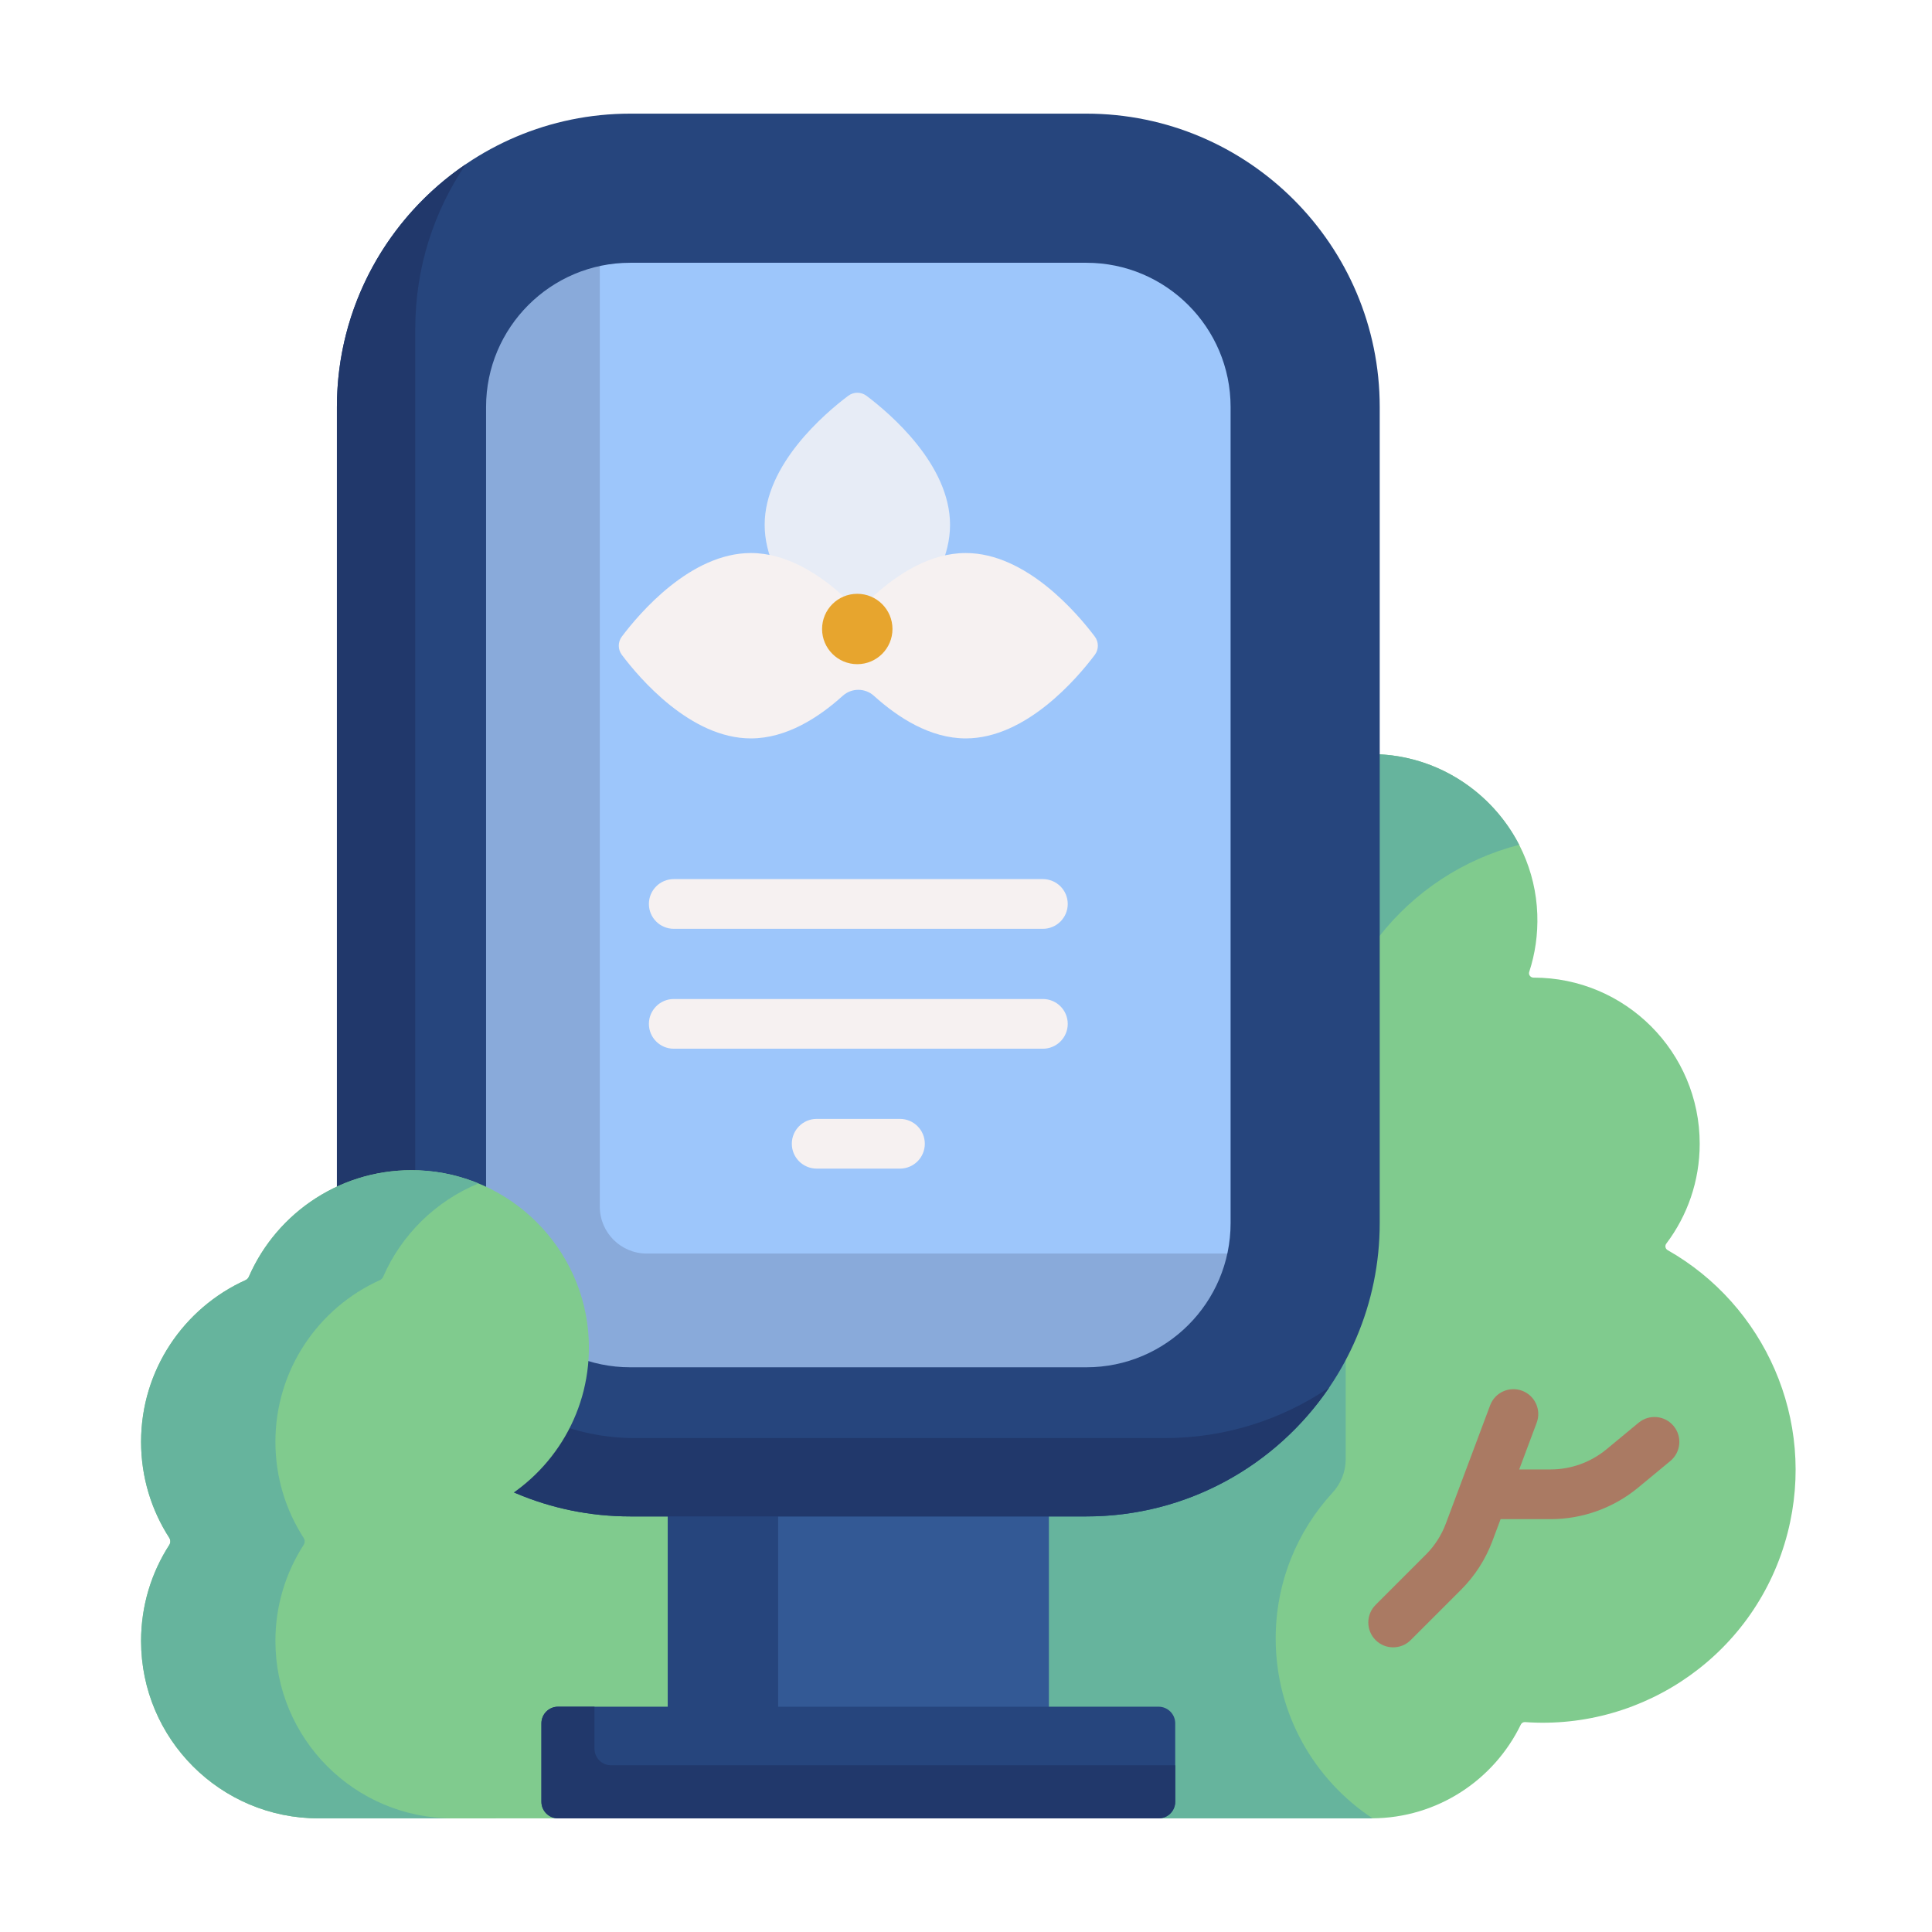
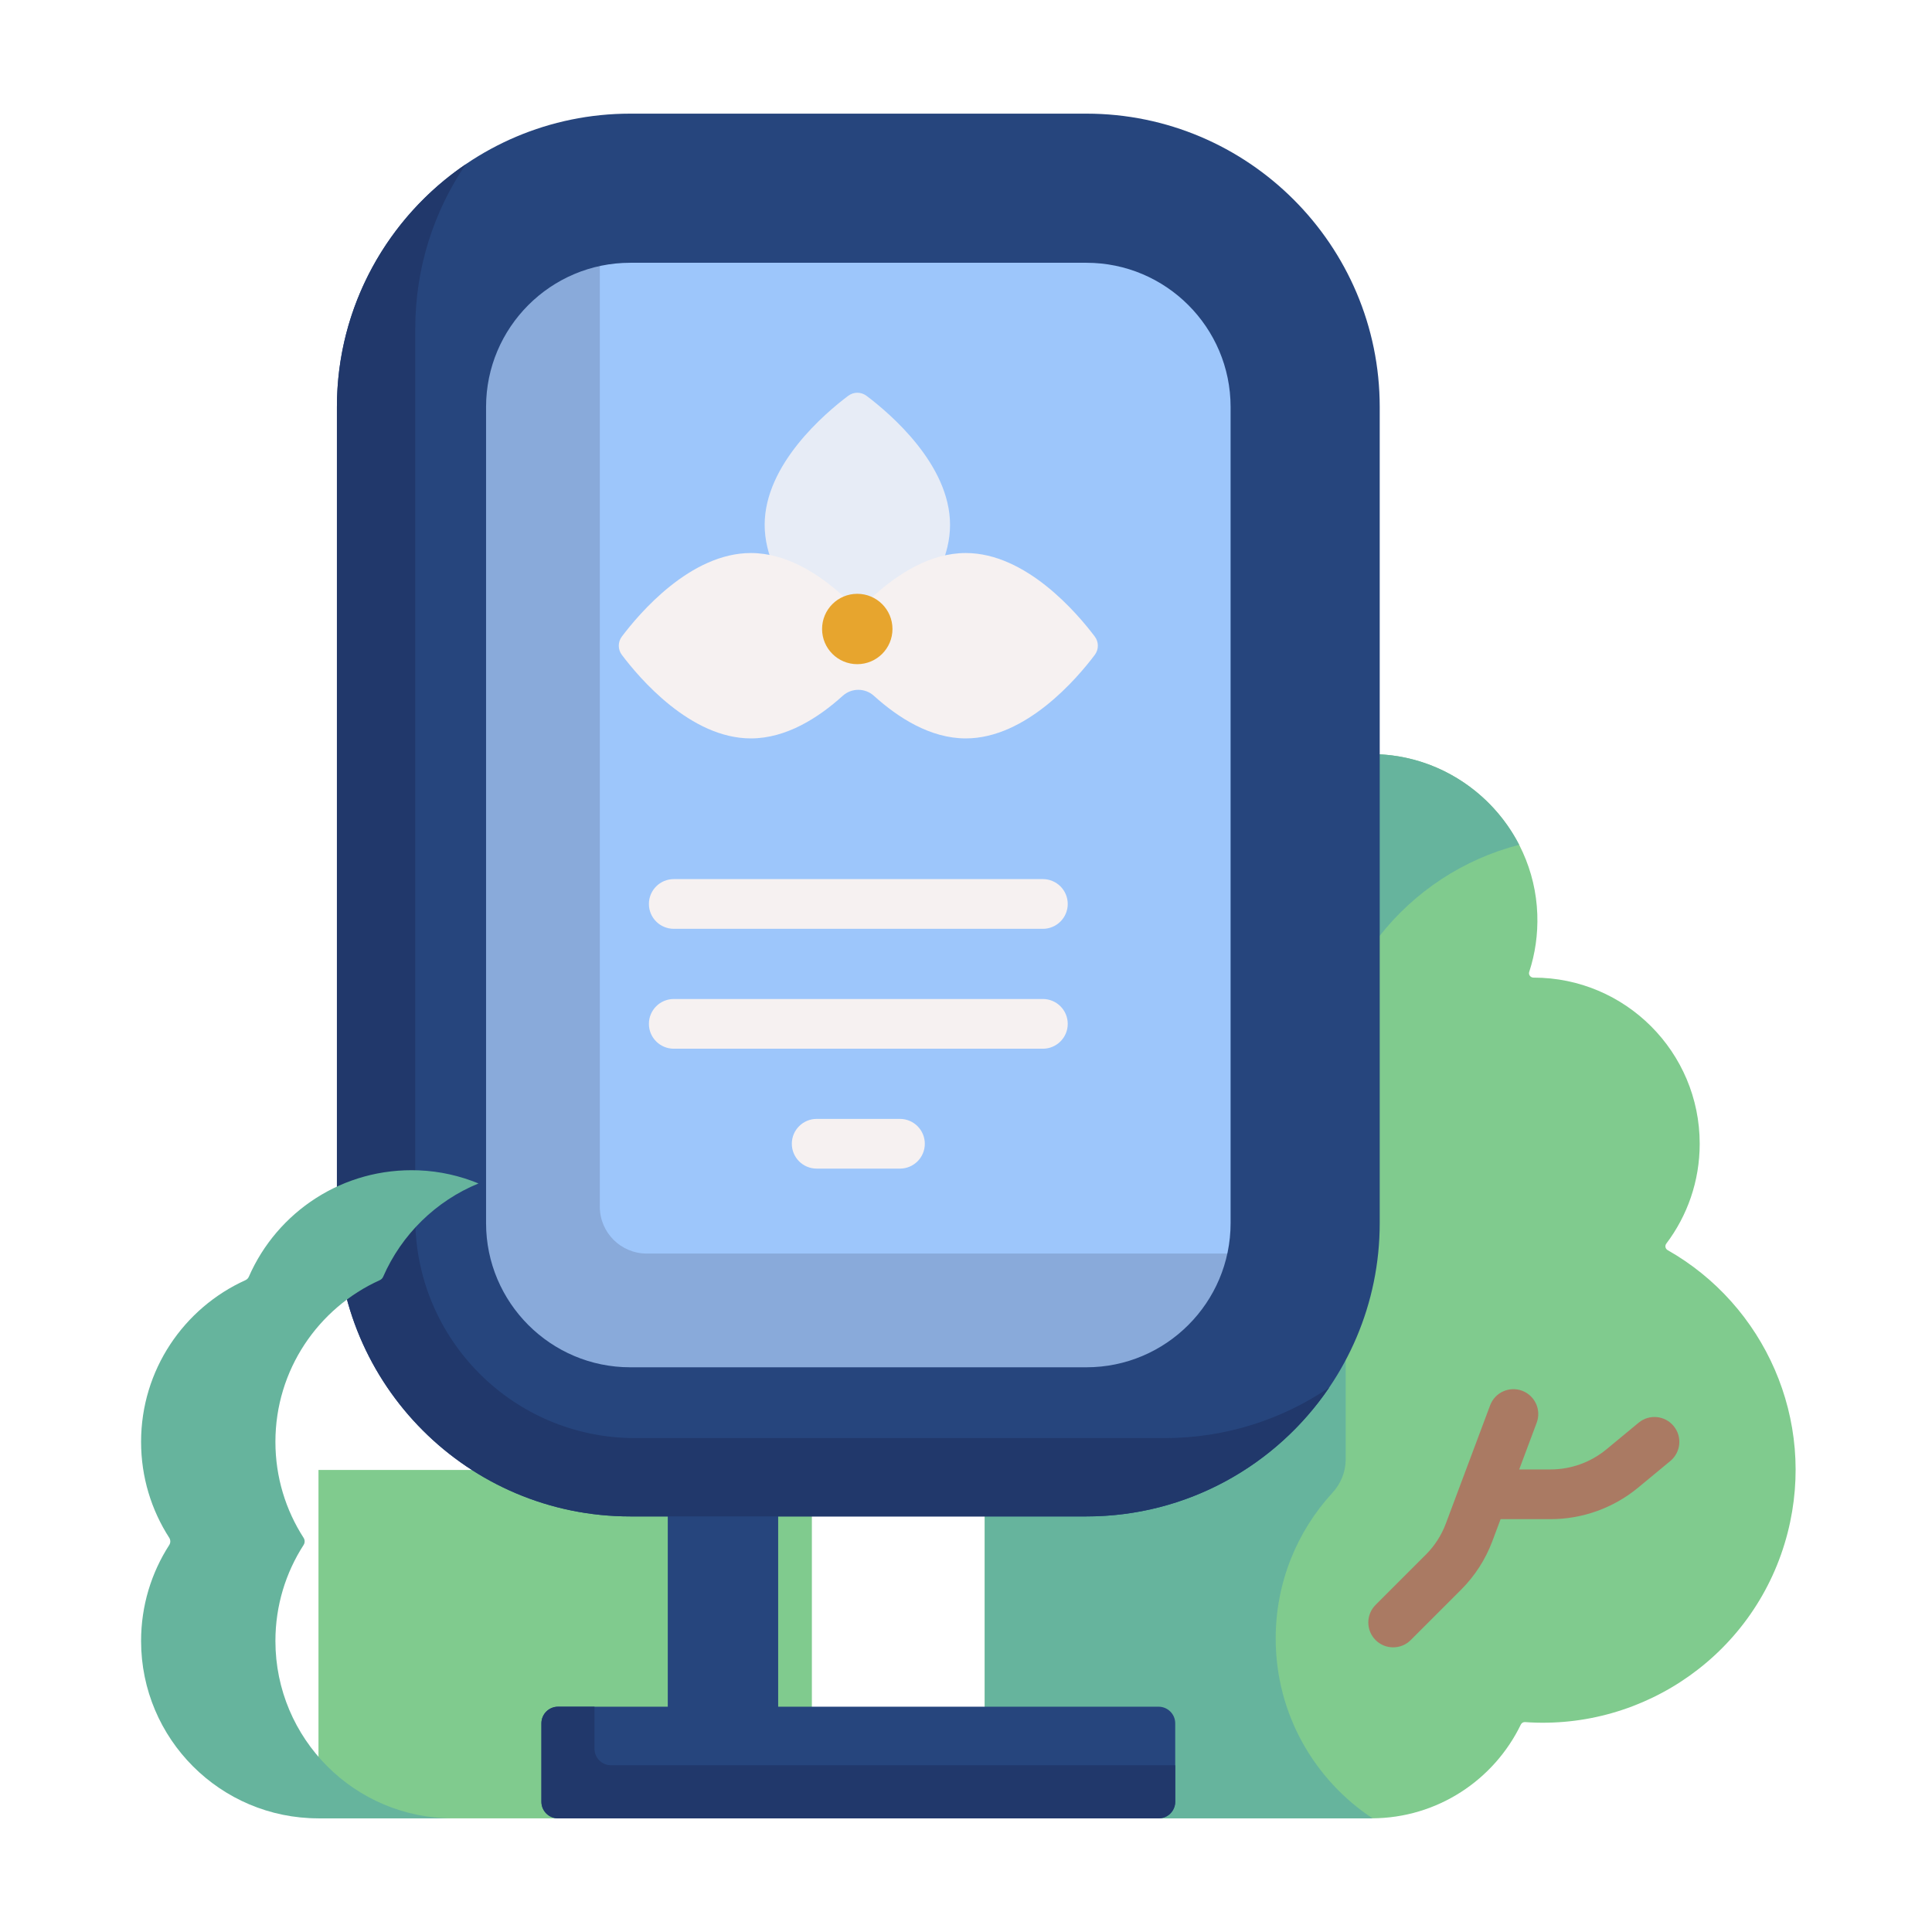
<svg xmlns="http://www.w3.org/2000/svg" width="85" height="85" viewBox="0 0 85 85" fill="none">
  <path d="M42.403 50.321C42.403 44.309 47.174 39.415 53.135 39.209C53.748 35.736 56.811 33.108 60.475 33.179C64.33 33.254 67.501 36.373 67.635 40.225C67.666 41.113 67.539 41.966 67.279 42.76C67.238 42.885 67.336 43.011 67.468 43.011C67.469 43.011 67.47 43.011 67.471 43.011C71.508 43.011 74.78 46.284 74.78 50.321C74.78 51.97 74.233 53.491 73.311 54.713C73.239 54.808 73.266 54.942 73.37 55.001C77.627 57.416 79.922 62.46 78.65 67.43C77.296 72.72 72.358 76.14 67.098 75.765C67.019 75.759 66.945 75.802 66.91 75.874C65.732 78.305 63.247 79.986 60.366 79.999V80H43.325V54.754C42.733 53.395 42.403 51.897 42.403 50.321Z" fill="#80CB8E" />
  <path d="M53.136 39.209C53.748 35.736 56.811 33.108 60.476 33.179C63.234 33.233 65.641 34.845 66.837 37.168C61.905 38.434 58.258 42.904 58.258 48.231C58.258 49.851 58.597 51.391 59.205 52.786V64.21C59.205 64.755 58.99 65.275 58.621 65.677C57.071 67.364 56.125 69.615 56.125 72.087C56.125 75.393 57.818 78.302 60.384 79.999C60.378 79.999 60.372 79.999 60.367 79.999V80H43.325V54.754C42.734 53.395 42.404 51.897 42.404 50.321C42.404 44.309 47.174 39.415 53.136 39.209Z" fill="#66B49D" />
  <path d="M35.719 64.672H14.012V80H35.719V64.672Z" fill="#80CB8E" />
-   <path d="M46.147 64.672H29.379V76.564H46.147V64.672Z" fill="#335995" />
  <path d="M34.236 64.672H29.379V76.564H34.236V64.672Z" fill="#26457D" />
  <path d="M27.772 63.435H47.753C53.093 63.435 57.421 59.107 57.421 53.767V17.949C57.421 12.609 53.093 8.281 47.753 8.281H27.772C22.433 8.281 18.104 12.609 18.104 17.949V53.768C18.104 59.107 22.433 63.435 27.772 63.435Z" fill="#9DC6FB" />
  <path d="M26.477 8.369C26.421 8.793 26.389 9.225 26.389 9.664V53.087C26.389 54.227 27.313 55.151 28.453 55.151H56.038C56.477 55.151 56.909 55.119 57.332 55.062C56.699 59.789 52.653 63.435 47.753 63.435H27.772C22.433 63.435 18.104 59.107 18.104 53.767V17.949C18.104 13.048 21.751 9.002 26.477 8.369Z" fill="#89AADA" />
  <path d="M27.727 66.716H47.798C54.913 66.716 60.702 60.927 60.702 53.812V17.904C60.702 10.789 54.913 5 47.798 5H27.727C20.612 5 14.823 10.789 14.823 17.904V53.812C14.823 60.927 20.612 66.716 27.727 66.716ZM47.798 11.561C51.295 11.561 54.141 14.406 54.141 17.904V53.812C54.141 57.31 51.295 60.155 47.798 60.155H27.727C24.23 60.155 21.385 57.31 21.385 53.812V17.904C21.385 14.407 24.23 11.561 27.727 11.561H47.798Z" fill="#26457D" />
  <path d="M20.494 7.224C19.091 9.288 18.27 11.779 18.27 14.457V53.602C18.27 58.941 22.598 63.27 27.938 63.27H51.244C53.923 63.27 56.414 62.449 58.478 61.046C56.155 64.466 52.234 66.716 47.798 66.716H27.727C20.601 66.716 14.823 60.939 14.823 53.812V17.904C14.823 13.467 17.074 9.547 20.494 7.224Z" fill="#21386B" />
  <path d="M24.552 80H50.973C51.377 80 51.705 79.672 51.705 79.267V75.82C51.705 75.416 51.377 75.088 50.973 75.088H24.552C24.148 75.088 23.82 75.416 23.82 75.82V79.267C23.82 79.672 24.148 80 24.552 80Z" fill="#26457D" />
  <path d="M24.549 75.088H26.155V76.936C26.155 77.338 26.481 77.665 26.884 77.665H51.705V79.271C51.705 79.674 51.379 80 50.976 80H24.549C24.146 80 23.82 79.674 23.82 79.271V75.817C23.82 75.415 24.146 75.088 24.549 75.088Z" fill="#21386B" />
-   <path d="M7.446 67.656C6.662 66.439 6.207 64.991 6.207 63.435C6.207 60.27 8.092 57.545 10.801 56.321C10.866 56.291 10.918 56.239 10.947 56.173C12.19 53.32 15.089 51.355 18.43 51.491C22.443 51.654 25.714 54.905 25.901 58.917C26.046 62.039 24.355 64.778 21.817 66.153V80H14.012V80C9.701 80 6.207 76.506 6.207 72.195C6.207 70.64 6.662 69.191 7.446 67.974C7.508 67.877 7.508 67.754 7.446 67.656Z" fill="#80CB8E" />
  <path d="M7.446 67.656C6.662 66.439 6.207 64.991 6.207 63.435C6.207 60.27 8.092 57.545 10.801 56.321C10.866 56.291 10.918 56.239 10.947 56.173C12.19 53.32 15.089 51.355 18.43 51.491C19.353 51.528 20.236 51.731 21.052 52.067C19.176 52.837 17.666 54.317 16.857 56.173C16.828 56.239 16.776 56.291 16.711 56.321C14.002 57.545 12.117 60.27 12.117 63.435C12.117 64.991 12.572 66.439 13.356 67.656C13.419 67.754 13.419 67.877 13.356 67.974C12.572 69.191 12.117 70.64 12.117 72.195C12.117 76.505 15.611 80 19.922 80V80H14.012V80C9.701 80 6.207 76.506 6.207 72.195C6.207 70.64 6.662 69.191 7.446 67.974C7.508 67.877 7.508 67.754 7.446 67.656Z" fill="#66B49D" />
  <path d="M60.52 70.609L62.729 68.4C63.121 68.008 63.418 67.546 63.612 67.028L65.56 61.828C65.771 61.262 66.402 60.976 66.967 61.187C67.533 61.399 67.82 62.029 67.608 62.595L66.839 64.649H68.222C69.115 64.649 69.987 64.335 70.676 63.765L72.093 62.593C72.559 62.208 73.248 62.273 73.633 62.739C74.018 63.204 73.953 63.893 73.487 64.278L72.07 65.45C70.99 66.344 69.623 66.836 68.222 66.836H66.02L65.661 67.795C65.356 68.609 64.89 69.333 64.276 69.947L62.066 72.156C61.853 72.37 61.573 72.476 61.293 72.476C61.013 72.476 60.733 72.37 60.52 72.156C60.093 71.729 60.093 71.037 60.52 70.609Z" fill="#AA7A63" />
  <path d="M33.642 23.091C33.642 25.744 36.286 27.993 37.316 28.768C37.556 28.949 37.884 28.949 38.124 28.768C39.154 27.993 41.798 25.744 41.798 23.091C41.798 20.438 39.154 18.19 38.124 17.415C37.884 17.234 37.556 17.234 37.316 17.415C36.286 18.19 33.642 20.438 33.642 23.091Z" fill="#E7ECF6" />
  <path d="M27.359 28.006C28.134 26.977 30.382 24.331 33.036 24.331C34.593 24.331 36.011 25.242 37.073 26.203C37.466 26.558 38.059 26.558 38.452 26.203C39.514 25.242 40.932 24.331 42.489 24.331C45.143 24.331 47.392 26.977 48.166 28.006C48.346 28.245 48.346 28.573 48.166 28.812C47.392 29.841 45.143 32.487 42.489 32.487C40.932 32.487 39.514 31.576 38.452 30.616C38.059 30.26 37.466 30.26 37.073 30.616C36.011 31.576 34.593 32.487 33.036 32.487C30.382 32.487 28.134 29.841 27.359 28.812C27.179 28.573 27.179 28.245 27.359 28.006Z" fill="#F6F1F1" />
  <path d="M29.643 40.864H45.882C46.486 40.864 46.976 40.375 46.976 39.771C46.976 39.167 46.486 38.677 45.882 38.677H29.643C29.039 38.677 28.549 39.167 28.549 39.771C28.549 40.375 29.039 40.864 29.643 40.864Z" fill="#F6F1F1" />
  <path d="M35.931 51.414H39.594C40.198 51.414 40.688 50.925 40.688 50.321C40.688 49.717 40.198 49.227 39.594 49.227H35.931C35.327 49.227 34.837 49.717 34.837 50.321C34.837 50.925 35.327 51.414 35.931 51.414Z" fill="#F6F1F1" />
  <path d="M29.643 46.139H45.882C46.486 46.139 46.976 45.65 46.976 45.046C46.976 44.442 46.486 43.952 45.882 43.952H29.643C29.039 43.952 28.549 44.442 28.549 45.046C28.549 45.65 29.039 46.139 29.643 46.139Z" fill="#F6F1F1" />
  <path d="M37.716 29.221C36.861 29.221 36.168 28.528 36.168 27.673C36.168 26.818 36.861 26.125 37.716 26.125C38.572 26.125 39.265 26.818 39.265 27.673C39.265 28.528 38.572 29.221 37.716 29.221Z" fill="#E7A52E" />
</svg>